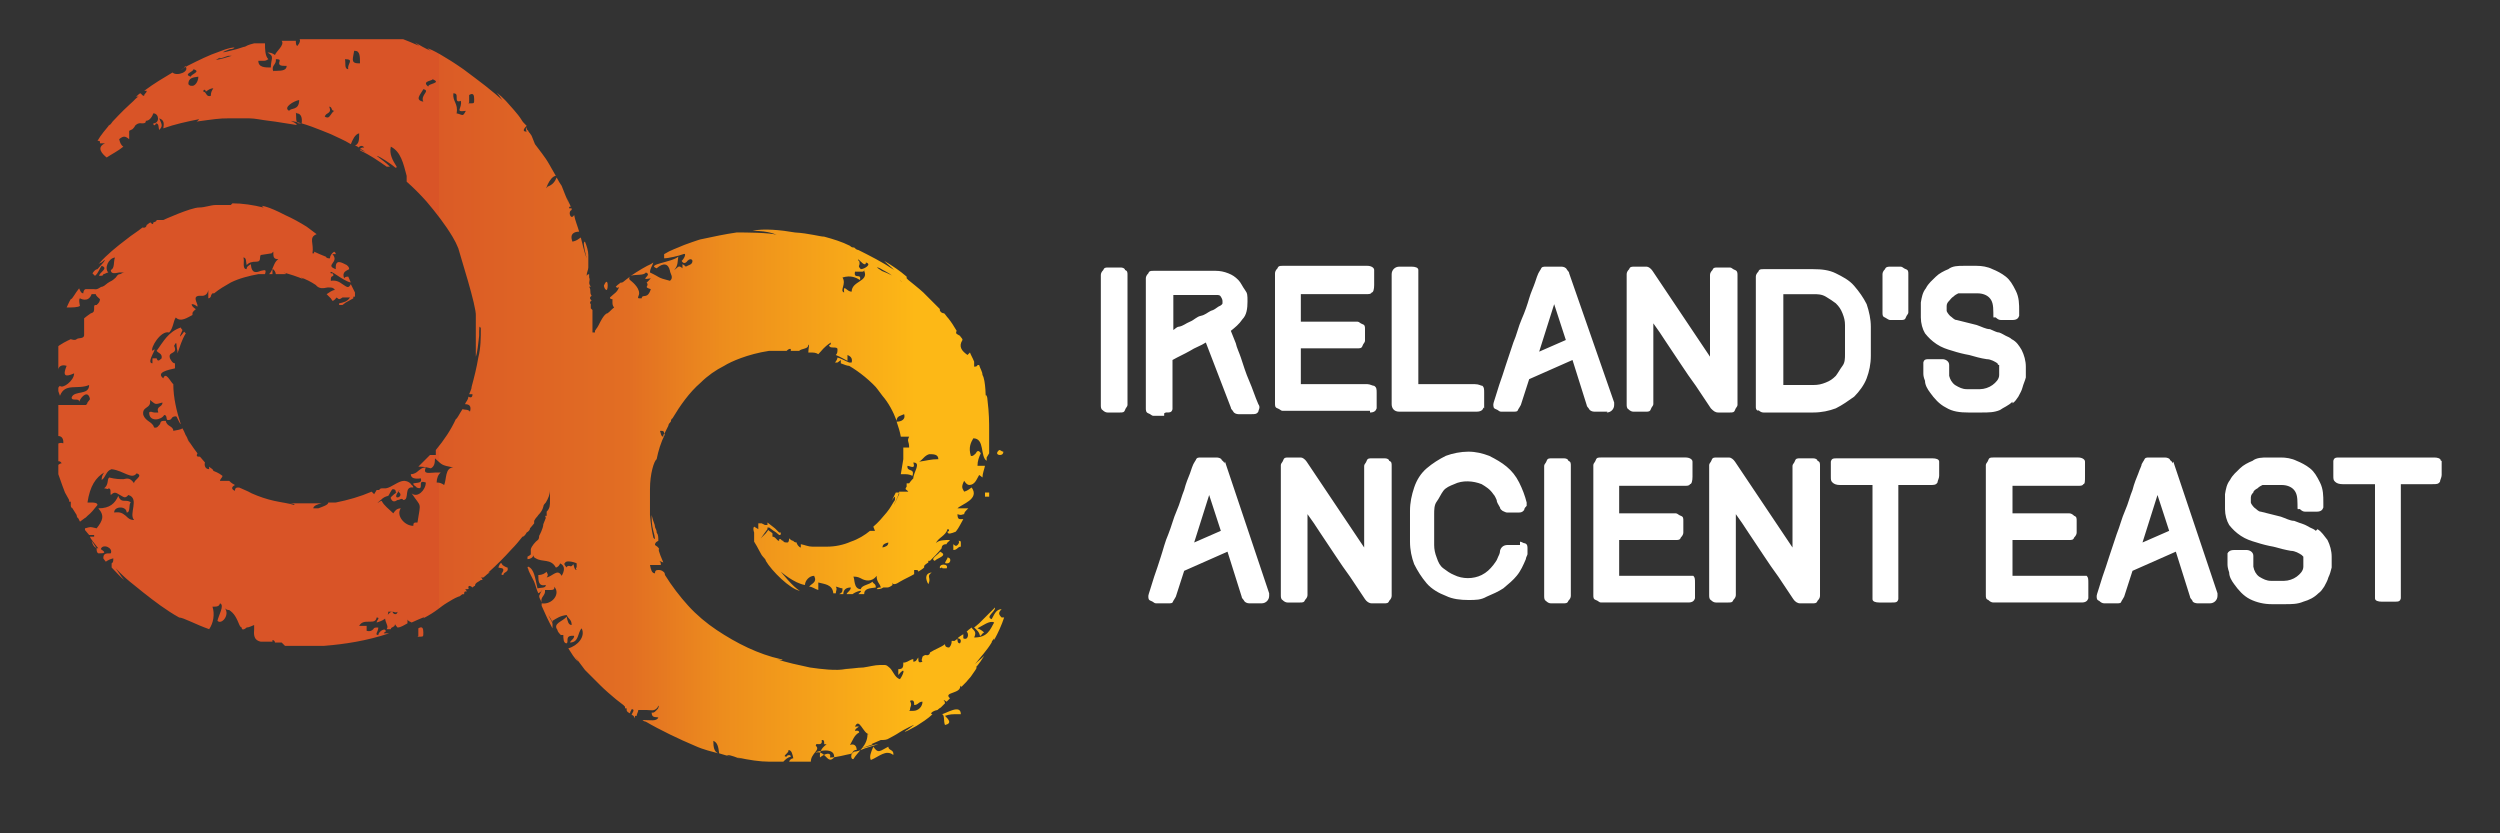
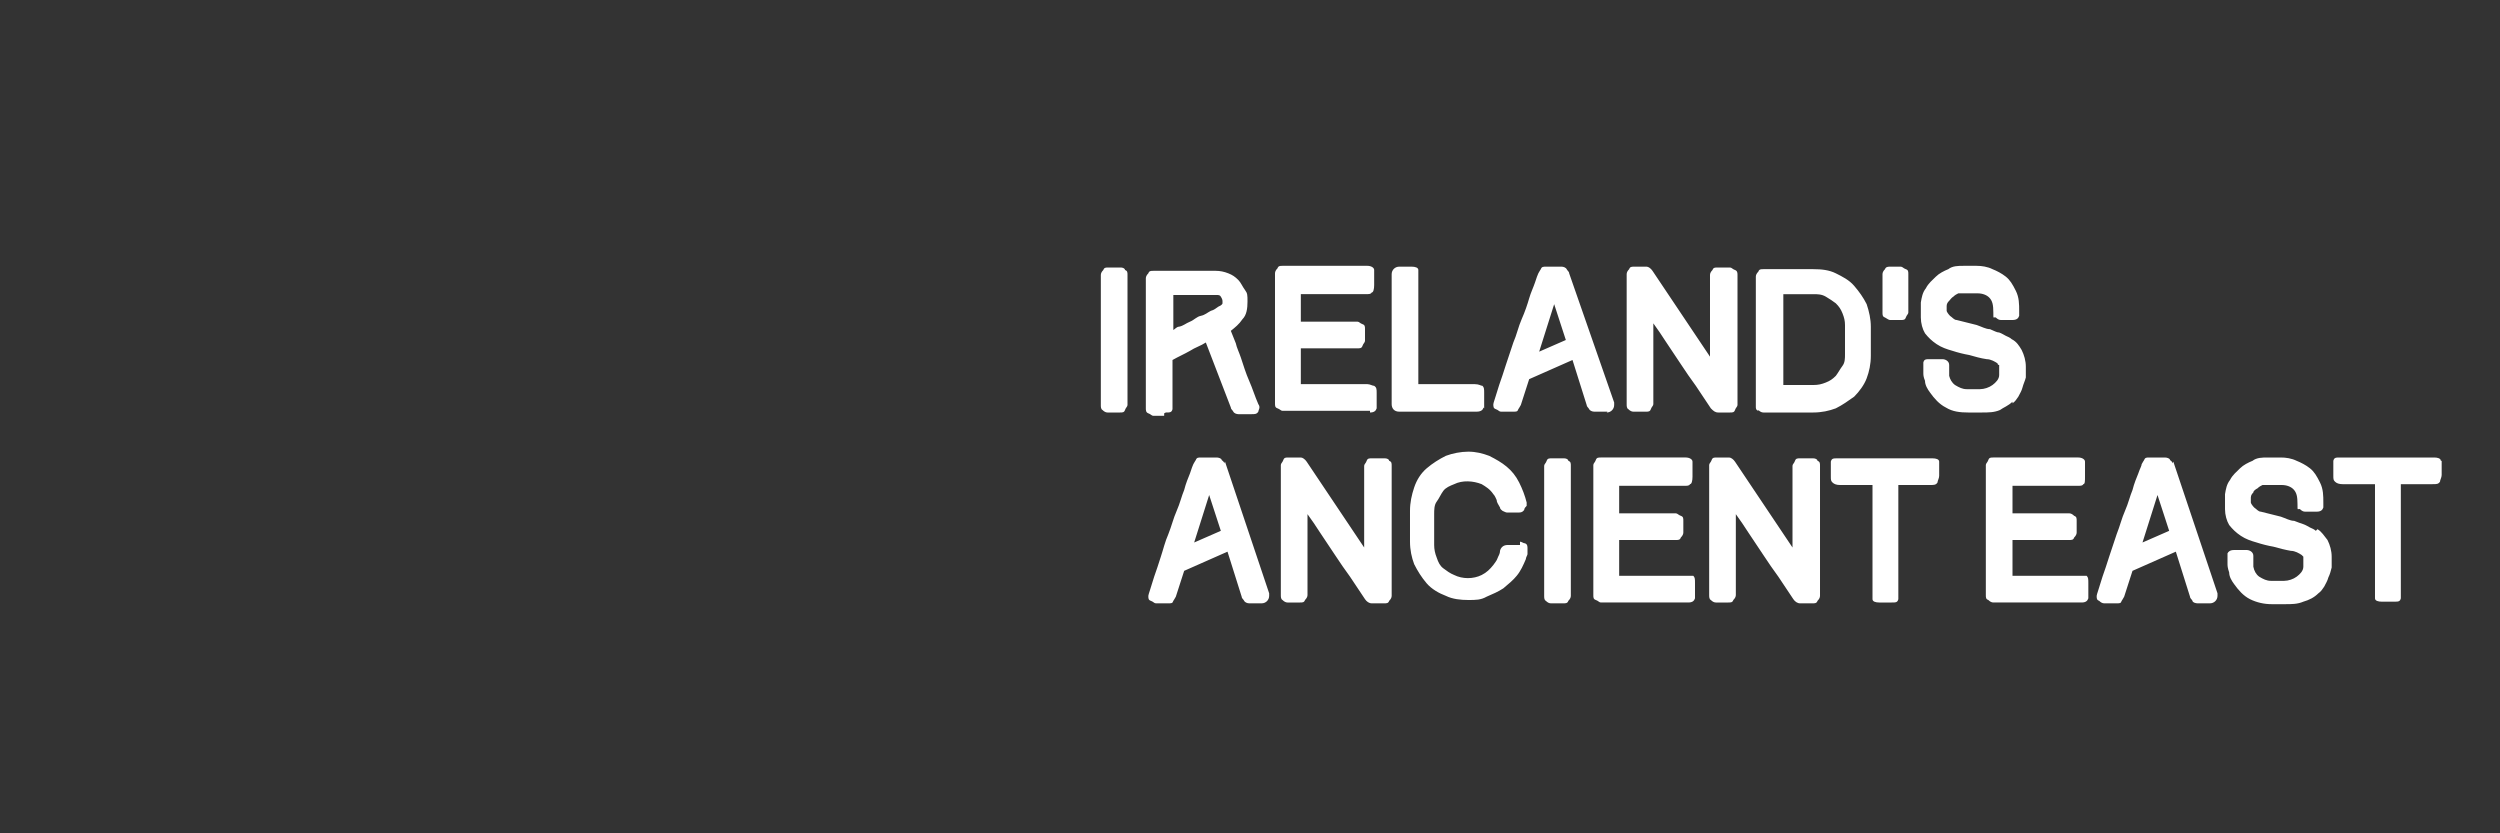
<svg xmlns="http://www.w3.org/2000/svg" id="Layer_1" version="1.1" viewBox="0 0 300 100">
  <rect x="0" y="0" width="300" height="100" fill="#333333" stroke="none" />
  <defs>
    <style>
      .st0 {
        fill: #fff;
      }

      .st1 {
        fill: none;
      }

      .st2 {
        fill: url(#linear-gradient);
      }

      .st3 {
        clip-path: url(#clippath);
      }
    </style>
    <clipPath id="clippath">
-       <path class="st1" d="M108.2,61.7h0M100.1,90.9c-.5.5-.7.2-1.1-.2-.3-.3-.6-.5-1.1-.4-.3,0,2.2-.8,2.2.5M104.8,89.6c.6.9.8.5,1.8,0,0,.5.7.3.6,1-.9-.7-1.7.2-2.7.6-.2-.4,0-.9.3-1.6M104.1,88.1c0,1.4-1.1,2-1.7,3-.5,0-.2-1.2.4-1.1,0-.5-.3-.8-.8-.6.3-.5.5-1.2,1.1-1.5,0-.3-.4-.2-.5-.2,0-.4,1-.6,0-.5.5-1.2,1,.9,1.7.9M115.2,85.7c-1,0-1.2,0-1.8.2.4.4.9.9,0,1.1-.2-.4,0-1.3-.4-1.3.4,0,2.3-1.3,2.3,0M109.2,85.2c0-.5.3-.5,0-1.1.5-.2.5.2.5.5.5,0,.5-.4,1-.4,0,.6-.5,1.1-1.1,1.1s-.4,0-.5,0M50.2,76.3v-.9c.5-.3.6,0,.6.5s0,.5-.4.5c0,0-.2,0-.3,0M111.8,68.7c-.7.5,0,.6-.4,1.4-.3-.5-.5-1.3.4-1.4M113.6,68.2h-.5c0,0,0-.2-.3,0-.2-.6,1.1-.6.8,0M60.4,68.4c0-.3-.4-.2-.6-.3.3-.8.4-.5.5-.3,0,0,.4.3.6.3.2.6-.5.5-.5.9-.5,0,0-.3,0-.6M67.8,67.6h0c0-.4,1-.2,1.4,0v.5c0,0-.2,0,0,.3-.3,0-.3-.5-.4-.7-.2.3-.3.3-.5.2,0,0-.3,0-.3.2-.2-.2-.3-.4-.3-.5M113.5,67.4c0-.2.2-.3.2-.5.5,0,.4.7,0,.7s-.2,0-.3-.2M112.8,66.2c1.1.5-.5.8-.6,1.1-.7-.2.5-.8.6-1.1M106.6,65.1c0,.4-.3.5-.7.6,0-.4.3-.5.7-.6M115,64.9c.2,0,.3,0,.3.2v.5c-.4,0-.4.4-.9.4v-.7c0,0,.2.2.3.2.2,0,.4-.3.4-.5M118.2,59.1h.5c0,0,0,.5,0,.5h-.5c0,0,0-.5,0-.5ZM111.5,54.5c.5,0,1.1,0,1.1.6-.9,0-1.5.2-2.3.3.5-.3.6-.7,1.2-.9M119.9,54c.2,0,.3.2.5.2,0,.3-.2.4-.4.4-.3,0-.5-.2-.2-.5M96.6,43.4h0ZM72.5,34.2c.5-1.1.5.5.3.6-.2,0-.4-.5-.3-.6M33.4,32.9h0q0,0,0,0M103.7,32.5c.6,1.3-1.5,1.2-1.5,2.5,0,0-.3,0-.5-.2-.3-.2-.5-.5-.4.3-.6-.2.3-1-.2-1.8,1-.3,1.6,0,2.1.3.2-.9-.8,0-.6-1,.2,0,.4,0,.5,0,0,0,.2,0,.3,0,.2,0,.3,0,.3-.3M104.7,32.1c.6.3.9.5,1.4.6-.3-.2-1.4-.9-.5-.5.3.2,1,.5,1.5.9s1.1.6,1.1.7c-1.7-1.3-3.2-1.4-3.4-1.8M103,31.3c0,0,0-.2,0-.2.2.2.9,1,.9.4.8.2-.2.8-.6.8-.5-.5,0-.3-.2-1M35.6,13.6c.5,0,.7.5.6,1.2,0,0-.2,0-.3,0-.5,0-.3-.8-.4-1.3M39,14c0-.5.9-.3.5-1.2.4,0,.2.5.6.5-.4.3-.5.8-.8.8,0,0-.3,0-.4-.2M35.9,12c0,1.3-1,.9-1.2,1.3-.8-.4.6-1.2,1.2-1.3M56.3,12.3v-.9c.5-.3.6,0,.6.5s0,.5-.4.5-.2,0-.3,0M54.8,13.6c.2-1.2-.5-1.4-.4-2.4.4,0,.4.2.4.5s0,.6.5.4c.2.9-.8,1.4.6,1.2-.2.4-.3.5-.4.5-.2,0-.5-.2-.8-.2M50.8,10.7c.9.2-.4.7,0,1.5-1.1-.2-.3-.9,0-1.5M25.6,10.6c-.2.3-.3.5-.3.9-.6.2-.5-.5-.9-.5,0-.4.3-.2.3,0,.3-.2.5-.4.9-.4M51.9,9.5c1.2.5-.6.5-.5.9-.9-.7.6-.7.5-.9M22.6,10.1c0-.8.6-.8,1.2-.9,0,.6-.4,1.1-.7,1.1s-.3,0-.5-.2M23.2,8.3c1,.3-.3.6-.3.9-1-.3.4-.6.3-.9M41.4,7.1c1.2,0,.2.6.4,1.2-.5,0-.3-.7-.4-1.2M32.8,8.6c-.3-.8.4-.8.3-1.5.7,0,.4.2.4.5s.4.3.6.3h.3c0,.5-.5.6-1.2.6-.2,0-.3,0-.4,0M26.3,7c.4,0,.7-.2,1.1-.3h.4c-.6.2-1.3.4-1.9.5h0c0,0,0,0,.5-.3M42.6,6.1c.6,0,.6.7.6,1.5h-.2c-1,0-.6-.7-.5-1.5M36,4.8c.4,0,.6,0,.6,0-.2,0-.5,0-.6,0,0,.4-.2.5-.3.7-.2,0-.2-.4-.2-.6h-3.4c.3,0,.9,0,1.5,0,.8,0,1.4,0,.2,0,.4.5-.7,1.3-.8,1.7-.3-.2-.5-.3-.9-.3.9.5.4.7.4,1.8-.7,0-1.5,0-1.5-.8.3,0,.5,0,.5,0,.3,0,.4,0,.7-.2-.4-.4-.4-1.2-.4-1.9h0c-.4,0-.8,0-1.3,0-.8.2-.9.3-1.1.4-.2,0-.5.2-1.8.5-1.5.4-.6,0,0-.2.4,0,.6-.2.5-.2s-.6,0-1.8.5c-1.2.4-2.4,1-3.8,1.7-.3.2-.5.3-.8.5.2-.2.5-.2.5-.5.7.7-1,1.3-1.5.8-1,.6-2.2,1.3-3.4,2.2,0,0,0,0,0,0,0,0,.2,0,.3,0,0,.3-.3.3-.3.6-.3,0-.3-.3-.5-.3-.3.2-.4.4-.5.4,0,0,.2,0,.4,0,.2,0,.3,0,0,0s-.5.4-1.1.9c-.9.8-2.1,2.1-2.1,2.1h0c-.2.3-.3.4-.5.5q0,0,.2-.2c-.5.6-1.1,1.3-1.5,2,.3,0,.3,0,.3.3h.6c-1.1.5-.3,1.3.2,1.7.6-.4,1.4-.8,2-1.3-.3-.2-.4-.5-.5-.9.5-.4.7-.4,1.2,0,0-.4,0-.7,0-1l.4-.2s.3-.3.3-.4c0,0,.3-.4.8-.3.3,0,.5,0,.5-.3.5,0,.8-.6.9-.9.7,0,.8,1.2,0,1.2,0,.4.3.2.3,0,.4,0,.3.5.4.8h0c.5-.5.3-.7,0-1.4.6.2.6.6.5,1.2,1.4-.5,2.8-.8,4.3-1.1,0,0-.2.3-.4.3,2.2-.3,2.8-.4,3.9-.4s1.8,0,2.5,0c.7,0,1.5.2,2.4.3s1.9.3,3.3.5c0-.2-.5-.4-.7-.5,1.7.3,3.3,1,4.8,1.6.8.4,1.6.7,2.4,1.2.2-.5.5-1.2,1-1.3,0,.8,0,1.2-.5,1.5,0,0,.3,0,.4.2.2-.2.5-.3.7,0-.2,0-.4,0-.5.2.3,0,.5.3.7.4-.7-.4-.9-.4-.6-.2,1.1.5,2.1,1.2,3.1,1.9h.4c-.5-.5-1.1-.9-1.6-1.3.3,0,1.9,1.1,2.1,1.3.3.3.3,0,.3,0-.5-.8-.9-1.5-.7-2.4,1.2.6,1.5,2,1.9,3.5v.5c0,0,0,.2,0,.2.8.7,1.6,1.5,2.4,2.4,1.1,1.3,2.2,2.7,3.1,4.2.3.5.5.9.7,1.4.2.8,2.2,7,2.1,8.1q0,0,0,.4c0,.4,0,.8,0,1.1v1.8c0,.4,0,.5,0,1.6.2-.5.3-1.7.4-2.5,0-.9,0-1.4.2-.9,0,1.1,0,2.3-.3,3.5-.2,1.2-.5,2.4-.8,3.5,0,.3-.2.6-.3.9,0,0,.2,0,.4,0,0,.5-.3.4-.5.3,0,.4-.3.6-.4.9.5,0,.8.2.6.9-.2-.3-.6-.2-.9-.3-.4.6-.6,1.1-.8,1.2-.6,1.3-1.4,2.5-2.4,3.7,0,.2,0,.4,0,.6-.2,0-.4,0-.5,0h-.2c-.2.2-.4.4-.5.5-.3.3-.6.6-.9.9.4,0,.8,0,1.5.2.4-.2.5-.6.5-1.2.9.8.7.8,2.2,1.1-1,0-.8,1.4-1.1,2.1-.3-.2-.5-.3-.9-.3,0-.5.2-1,.5-1.2,0,0-.3,0-.6,0-.7,0-1.6.3-1.2-.6-.5,0-.6.2-.9.4-.2.2-.5.4-.9.4,0,.5.5.6,1.2.5.2.6-.4.5-.9.6,0,.3.3.3.4.5.5.2.5,0,.5-.3,0-.3,0-.5.6-.3,0,.9-1,1.9-1.7,1.3,1.2,1.8,1.1.9.7,3.5-.4,0-.5,0-.5.4-1.1,0-2.1-1.3-1.5-2.1-.5,0-.7.3-.9.6-.5-.5-1.1-.9-1.4-1.5-.2,0-.8.5-.6.4.2-.3.5-.5.5-.5h0c.3-.3.5-.4.9-.5.2-.3.3-.6.5-.8.4,0,.4.2.4.4.2,0,.3-.2.5-.3h0c0,0,0,0-.2.2.9.6-.9,1.2,0,0-.2,0-.3.2-.5.3-.2.2-.5.4-.4.5.2.5.5.4.8.2.3,0,.5-.3.7,0,.8,0,0-1.7,1.2-1.5,0,0,0-.2-.2-.3-.3-.5-.9-.5-.9-.5-.7,0-1.5.8-2.2.9,0,0,0,0-.2,0s-.2,0-.3,0c0,0-.2,0-.3.2-.2,0,0,0-.3,0l-.3.5-.3-.3c-1.4.6-2.8,1-4.3,1.3h-.3c-.2,0-.4,0-.6,0,0,.3-.7.5-1.2.7-.2,0-.5,0-.6,0,0-.3.5-.5,1-.6h-1.7c0,0-.5,0-.5,0-.5,0-.9,0-1.3,0-.9,0,.5,0,.2.2-.6-.2-1.5-.3-2.4-.5s-1.8-.5-2.7-.9c-.5-.3-1.1-.5-1.5-.7-.3,0-.5,0-.5.4-.5-.2-.4-.5,0-.7-.4-.2-.6-.4-.7-.5-.3,0-.6,0-1.1,0,0-.2.3-.4.3-.6-.5-.4-.9-.5-1.1-.6,0-.2-.3-.3-.5-.5v.3c-.5,0-.6-.5-.5-.8-.2-.2-.4-.5-.6-.7-.3,0-.5,0-.3-.4-.6-.8-1.2-1.6-1.6-2.6.2.5.5.9.7,1.4h0c-.4-.6-.6-1.3-.9-1.8-.3.2-.7.2-1.1.3,0-.6-.8-.5-.9-1.2-.5,0-.6,0-.7.4-.2.2-.3.5-.7.4-.2-.7-1-.7-1.3-1.5-.2-1.1,1-.7.8-1.8.7.5.5.6,1.5.3,0,.6-.8.4-.5,1.2-.3,0-.5,0-.5,0-.2,0-.4-.2-.6,0,0,1.2,1.5.9,1.8.3.4,0,.2.5.4.6.2,0,.4,0,.5-.2s.4-.3.6-.2c0,0,.4.9.5.9-.5-1.5-.9-3.2-.9-4.8h0c-.3-.2-.9-1.6-1.2-.7-.9-.7.5-1,1.4-1.2v-.3c0,0,0-.2,0-.3-.3,0-.5-.4-.6-.6-.3-.9,1-.4.5-1.5.4-.8.2,0,.4.6,0,0,0,.3,0,.3.3-.8.5-1.6,1-2.4l-.2-.2c-.2.3-.4.5-.5.6,0-.2.2-.5.3-.8,0,0-.2-.2-.2-.3-1.5.5-2.1,1.7-2.9,2.8.2.3.7.3.6.9-.4.4-.5.3-.6,0,0,0-.3,0-.5,0v.6c-.9,0,.9-2.3,0-1.5-.3-.3,1-2.5,2-2.2.5-.5.5-1.4.8-1.8.6.6,1.4,0,2-.3,0,0,0,0,0-.2,0-.2.3-.4.4-.5-.3-.2-.5-.4-.5-.6.4,0,.5.2.7.3,0,0,0,0,0-.2-.2-.6-.6-1.2.6-1.1,0,0,.6,0,.7-.7,0,.3,0,.6,0,1,0,0,0,0,0,0,0,0,.2,0,.3-.2,0,0,0-.2.2-.4,0,0,.2,0,.2,0,.6-.5,1.3-.9,2-1.3,1-.5,2.2-.8,3.3-1,.3,0,.5,0,.8,0,.2-.6,0-.5-.5-.4-.5.2-1.1.4-1.2-.8-.3.2-.5.3-.5.6-.6,0-.2-1.1-.4-1.4.4,0,.3.5.4.9.3-.3.6-.4,1.2-.4s.3-.6.5-.8l1.3-.2.2-.2h0c0,.6,0,.9.6.9-.6.4-.6,1.3-1.1,1.8h.4c0-.3,0-.5,0-.6.2,0,.4.4.4.6h.3q0,0,0,0c.3,0,.5,0,.8,0,0,0,.4,0-.2-.2.8.2,1.7.5,2.4.8l-.3-.2c.6.2,1.2.5,1.8.9h0c.4.5.9.4,1.4.3h.2c.3,0,.5,0,.7.3-.3,0-.7.3-1,.5.2.2.4.4.5.5h0c0,0,.2.3.2.3h0c0,0,0,0,0,0,.2,0,.4-.3.5-.4.3.3.4.2.7,0,.2,0,.5,0,.9,0-.3.5-.8.6-1.3.7,0,0,0,0,0,.2,0,0,.3,0,.4,0l.4-.3.9-.5c0,0,0,0,0-.2q0,0,.2,0h0c0,0,0-.2,0-.2v-.3c0,0-.5-1-.5-1-.3.6-.5.3-1,0-.4-.3-.8-.5-1.4-.4,0-.4,0-.5.3-.6,0-.3,0-.3-.3-.3-.3-.7,1.4.9,2.4,1.1l-.3-.7c-.2,0-.4,0-.5.2-.3-.8.3-.9.6-1.1h0c0-.3-.2-.4-.3-.5-.6-.3-1.4-.8-1.3.5-1.4-.5.5-.8-.4-1.8h.4c0,0,0-.2-.2-.3h0c-.3.2-.5.5-.5.8-.2,0-.4,0-.5-.2-.5-.2-1-.4-1.4-.6v.2h-.2c.2-1.2-.5-1.9.5-2.3-.4-.3-.8-.6-1.2-.9-.8-.5-1.7-1-2.6-1.4-2.1-1.1-2.8-1.1-2.8-1.1.3.2.2.2.2.2-1.2-.3-2.5-.5-3.7-.5l-.2.2h-1.8c-.6,0-1.3.3-2,.3-1,0-4.3,1.5-4.3,1.5h-.3c0,0-.3,0-.3,0h-.2c0,.2-.2.2-.4.3h0c0,.3-.2.2-.3,0-.2,0-.3.2-.5.3,0,.2-.2.4-.5.3-.6.5-1.3.9-1.9,1.4-1.2.9-2.4,1.9-3.2,2.8-.4.4,0,0,.2,0,.4-.4.8-.6-.5.8-.2,0-.4.2-.6.5,0,0,.2.2.3.3.4-.3.5-.8.8-1.2.9.3-.3.8-.3,1.2.3,0,.5,0,.5-.2.2,0,.4-.2.6-.2-.5-.5,0-1.7.8-1.8-.2.5,0,1.3-.5,1.5,0,.5.5.4,1,.3.3,0,.5,0,.6,0-.2,0-.4.2-.5.2-.3,0-.4.3-.5.4,0,0-.4.4-.7.5-.4.2-.6.5-.9.6-.3,0-.5.4-1,.3h-1c-.2,0-.3.3-.3.5-.3,0-.4-.4-.5-.6-.5.6-.8,1.3-1,1.3-.2.3-.3.6-.5,1,.6,0,1.4,0,1.6-.2,0,0-.2-.8,0-.9,0,0,1,.6,1.4-.5.2,0,.4,0,.5,0,0,.2.3.4.5.6,0,0,0,.3-.2.5,0,0,0,0-.2.2-.2,0-.3,0-.3.2,0,0,0,0,0,.2,0,.3,0,.5-.4.6-.3.2-.7.5-.8.6,0,0,0,.5,0,.8h0v.3c0,.2,0,.4,0,.9,0,.5-.7.3-.9.5s-.7,0-.7,0c0,0-.7.3-1.3.7-.6.3-1.1,2-1.1,2,0,0,0,0,0,.2h0c-.2.6-.3,1.3-.4,2.1.4,0,.5-.4.5-.8.5.5.6,0,.8-.5,0-.4.4-.7,1-.5-.5,1.2-.2,1.4.9.9,0,.9-1.4,1.9-1.7,1.5-.4.3-.2.6,0,1.2.6-1.6,2.1-.7,3.5-1.3,0,1.3-1.8.6-2.1,1.5,0,.5.9,0,.9.5.3-.7,1.1-1.4,1.3-.3,0,0-.2.3-.3.4,0,0,0,.2-.2.3-.9,0-1.8,0-2.7,0,0,0-.6,0-1,0-.4,0-.7.2-1,.4v.5h.2c0,0,0,.3-.2.4v.3c0,.8,0,1.6.3,2.4h0c0,0,.3.2.3.2.3-.6,1.5-.8,1.4.4-.5-.2-.9.2-1.2.5,0,0,0,0,0,0v.5c0,0,.3.7.3.7,0,.2,0,.4,0,.5.2,0,.5-.2.7.2-.3,0-.5.3-.7.5.4,1,.7,2,1.1,3l.5.9c0,0,0,0,0,.2,0,0,0,0,.2,0v.5c0,0,0,.2.2.3l.5.8c0,0,0,.3.2.4l.2.4c.3-.2.5-.4.7-.5l.2-.2c.5-.4.7-.7,1.2-1.3,0-.3-.5-.3-.8-.3h-.4c.3-2,1-3,2-3.6-.2.3-.3.5-.3.9.5-.3.5-1.1,1.2-1.3,1.5.2,2.4,1.3,3,.5.9.3-.4.8-.3,1.2-.5-.7-.8-.6-1.3-.5-.4,0-.9,0-1.7-.2-.3.3,0,.8-.6,1.3.3,0,.5.2.5,0,.4,0,.2.5.3.8.5-.5.7-.2,1.1,0s.6.5,1,0c1.4.4,0,2.3.7,3-.5,0-.7-.2-1-.5-.4-.3-.6-.5-1.4-.4,0-.8,1.5-.8,1.5,0,.5,0,.2-1,.5-1.2-.2-.2-.5-.2-.6-.2-.4,0-.7,0-.9-.6-.4.9-1,1.5-2.4,1.5.8.9.5,1.5-.2,2.4-.9-.2-.6-.2-1.4,0v.2c0,0,.5.6.5.6h.6v.2s0,0-.2,0h-.3c0,.2.7,1,1,1.4-.5,0-.7-.5-.8-.9l.6.9v.2c0,0,0,.3.2.4.6,0,1.1,0,.3-.5.2-.7,1.5-.2,1.2.5-.6,0-.9,0-.9.6,0,0,.2.3.3.4.3-.2.5-.3.9-.4,0,.3,0,.5-.2.6,0,.2,0,.3,0,.5.5.5,1,1.1,1.5,1.5-.5-.6-.5-.7-1-1.4,1.3,1.4,2.1,1.9,3.3,2.9,1.4,1.1,2.7,2.1,4.3,3,.5,0,1.9.8,3.6,1.4.5-.7.7-1.8.4-2.7.5,0,.8,0,.9-.4.6.2-.2,1.5-.3,2.1.5.5,1.5-.7.9-1.5.2.2.4.2.5.2.3.2.5.4.7.7.5.8.5,1.3.8,1.4,0,.4.4.2.6,0,.3,0,.6-.2.9-.3,0,0,0,0,0,.5,0,.4-.2,1.3.8,1.5.2,0,.4,0,.5,0,.3,0,.6,0,.9,0,0,0,0-.2,0-.2.2,0,.3.2.3.3.3,0,.5,0,.8,0l.4.4h1c1,0,1.9,0,2.8,0,.3,0,.6,0,.9,0,2.5-.2,5.1-.6,7.8-1.5,0,0-.2,0-.4,0-.5,0-1.2.3-.2,0,0,0,0-.2.2-.2,0-.6-.9,0-.9.4-.5,0,0-.4,0-.9-.4,0-.5,0-.6.2-.2.2-.4.3-.8.2v-.6h-.9c.3-.5.7-.5,1.2-.5.5,0,.8,0,.9-.5.5,0,0,.3,0,.6.7-.2,1.4-.5,1.4-1.3.3,0,.5,0,.5,0,.2,0,.4.2.6,0,0,.4-.5.4-.6,0-.4,0-.5.5-.9.6,0,.8.5,1.1.2,1.5,0,0,.3,0,.5,0,0-.3.5-.2.5-.6,0,0,.2.3.3.4.4,0,.8-.3,1.2-.5v-.5c0,.2.3.3.5.4,1.1-.5,1.8-.8,1.4-.5,1.7-.9,1.9-1.3,2.9-1.9.5-.3.8-.5,1.3-.7.2,0,.3-.2.5-.3h0c0,0,0,0,.2,0h0c0-.2,0-.4.3-.3,0,0,0-.2-.2-.3h.2c.2,0,.3,0,.2-.2,0,0,0,0,.2.2q0,0-.2-.2c0-.3.3-.2.5,0,0,0,.2-.2.3-.2,0-.4.5-.5.7-.7h0c-.2,0,0,0,.2,0h0c0,0,0-.2-.2-.3,0,0,.2,0,.3,0,.3-.2.5-.5.8-.6h-.2c1-.9,1.9-1.8,2.8-2.8.5-.5.9-1,1.3-1.5h0c.2,0,.4-.3.5-.5,0,0,.4-.2.4-.5.2-.2.4-.5.5-.6h0c0,0,0,0,0,0h0c0-.2,0-.3,0-.3.2-.4.4-.5.5-.7.3-.3.5-.6.6-1,0-.2.2-.4.3-.5.3-.5.5-1,.5-1.5v.8c0,.2,0,.4,0,.5h0c0,.5,0,.9-.4,1.3,0,0,0,.2,0,.3h0c0,0,0,.2,0,.2h-.2,0c.2.3,0,.4,0,.5h0s0,0-.2.5c0,.5-.5,1.4-.5,1.4,0,.5-.2.5-.4.7,0,0-.5.5-.6.9,0,0,0,0,0,0,0,.2,0,.5,0,.6s-.4.3-.4.3c0,0,0,.3,0,.3,0,0,0,0,.2,0,0,0,0,0-.2,0h0c.3,0,.7-.2.7-.5h0c0,0,0,.3.3.4.8.5,1.8,0,2.4,1.1.2,0,.5-.3.5-.5.7.3.5,1,.2,1.5-.5-.9-1,0-1.8.2.3-.4,0-.5,0-.7-.2.2-.5.4-1,.4,0,.7,0,1.4.9,1.2,0,.4-.6.3-1,.4-.3-1.3-.4-2.3-1.1-2.6,0,0-.2,0,0,.3,0,.2.3.7.7,1.5.2.5.3,1,.5,1.4q0,0,.3-.2c.4-.6,0,0-.2.5,0,.3.2.5.3.8-.2-.7.5-.8.4-1.5,0,0,.4,0,.5,0,.4,0,.7,0,.6-.4.8.8-.2,2.2-1.5,2,0,0,0,.2,0,.3.4.9.8,1.8,1.3,2.7q0,0,0-.2c0,0,0-.2,0-.3,0-.3-.3-.6-.5-1.1.2.3.4.6.5.9v-.2c.5-.3.9-.6,1.7-.7.2.5.6.5.6,1.2-.4,0-.5-.5-.6-1-.5.6-1.7.8-1.1,1.6,0,0,0,0,0,0,0,.2.3.5.4.6,0,0,.2,0,.3,0,0,.4,0,1,.4,1,.3-.2-.3-1,.9-.9,0,.4-.4.5-.5.8,1.1,0,.9-1.2,1.4-1.7.5,1-.5,2.1-1.6,2.4.4.6.7,1.2,1.2,1.6l-.4-.6c.4.5.8,1.1,1.2,1.6h0c.5.5,1.2,1.2,1.8,1.8s1.3,1.2,1.9,1.7l.9.7.2.2h0c0,0,0,.2,0,.2h.2c0,0,0,.2,0,.2h0c0,.2.2.3.4.4,0-.2.2-.4.2-.5.5,0,0,.5,0,.7.2,0,.3.2.4.4h0c0,0,0-.3,0-.3,0,0,0,0,.2,0,0-.2.2-.5.2-.7.4,0,.7,0,1,0,.5,0,.9.2,1.3-.3.2-.5.2,0,0,.2s-.4.5-.7.4c0,.7.5.5.8.6-.2.5-1,.3-1.9.3,0,0,.2.2.4.2,1.7,1,4,2.1,5.9,2.9,1.1.5,2.1.7,2.8.9-.5-.2-.6-.7-.6-1.5.5.2.6.7.7,1.5.6.2,1.1.3,1.3.4l-.4-.2c.6,0,1.1.3,1.8.5l-.5-.2c1.4.3,2.7.5,3.8.5s1.2,0,1.7,0c.3-.3.5-.5.9-.6,0-.3-.5-.2-.5,0-.7,0,.4-.5.2-.8.4,0,.5.5.6,1-.3,0-.5.3-.5.4h.8c.5,0,1.2,0,1.8,0,0-1,1.2-1.4.6-1.9,0-.3.2-.2.3-.2.2,0,.5,0,.4-.5.2,0,.3,0,.3.3s0,.2.3.2c-.5.4-.9.8-.8,1.6.6-.5,1.4-.7,1.2,0,.8,0,1.7-.3,2.8-.5h-.5c.2,0,.4,0,.6-.2v-.2c0,0,0,0,0,.2.4,0,.8-.2,1.3-.4l1.6-.5c-.5,0-3.2.9-1.2.2.7-.2.5-.2.4-.2s0,0,1.1-.5c.4,0,.7,0,1-.2.6-.3.7-.4.9-.5s.4-.3,1.4-.8c1.2-.6.5-.2,0,.2-.3.2-.5.3-.4.3s.5-.2,1.4-.7c.6-.4,1.3-.8,1.9-1.4-.4,0,0-.4.6-.5,0,0,.2-.2.4-.3.2-.2.4-.4.5-.5,0,0,0-.3-.2-.4.2,0,.3.2.4.2,0,0,.3-.3.4-.4-.9-.8,1.5-.5,1.2-1.6,0,0,0,.2.2.2.4-.4.7-.7,1.1-1.2.5-.7.7-1,.7-1.1s-.2,0-.3.2c0,0-.2.2,0,0s.6-.6,1.2-1.6c-.4.4-.7.6-1.1,1,.7-.9,1.4-1.6,2-2.6,0-.2.2-.3.3-.5,0,0,0,0,0,.2.5-.9.9-1.8,1.2-2.7,0,0-.2,0-.3,0-.4-.4-.4-.6,0-1-.7,0-.9.7-1.2,1.2-.8-.3.5-.9.4-1.4-.2.2-.4.4-.5.5-.5.5-.9.9-1.4,1.4-.2.2-.5.4-.6.5.3.3.6.5.7,1,.2,0,.2-.3.5-.4-.2-.2-.5-.4-.8-.5.6-.3,1.5-1,2-.7-.5.9-.8,1.8-2.4,1.8.4-.8-.2-.9-.3-1.2-.3.2-.5.4-.6.5.3.2.2,1.1-.4.8v-.5c-.3.2-.5.3-.7.5.4,0,.5.3.3.6-.3,0-.3-.3-.3-.5-.2,0-.3.3-.5.2,0,0-.2,0-.2,0,0,.2,0,.5-.3.8-.4,0-.5-.2-.5-.4-.5.4-1.2.6-1.8,1,0,.2-.2.4-.5.3,0,0-.2,0-.4.2,0,.2-.2.4,0,.6-.5.2-.5,0-.5-.5-.2.2-.2.5-.6.5,0,0,0-.2,0-.3-.3,0-.6.3-1,.4,0,0-.2,0-.2,0,0,.5,0,.8-.6.8v.7c.9-1.1.7-.2.2.5-.7-.2-.8-1.1-1.4-1.5,0,0-.2-.2-.4-.2s-.5,0-.6,0c-.6,0-1.3.2-2,.3-.7,0-1.6.2-2.8.2h.8c-1.4.2-3,0-4.4-.2-1.4-.3-2.8-.6-4-1,.7.2.9,0,.5,0-2.7-.6-5.3-1.9-7.7-3.5-1.2-.8-2.4-1.8-3.4-2.9s-2-2.4-2.8-3.7c0,0,0-.3-.2-.4-.2-.2-.5-.2-.5-.2-.3,0-.5,0-.5.4-.4,0-.5-.5-.6-1h.8c.2,0,.4,0,.5,0,0-.2,0-.4-.2-.5l.5.2c-.6-1.4-.6-1.6-.5-1.6,0,0,0-.2-.5-.5,0-.3.2-.4.4-.5,0-.5,0-.7-.2-1,0-.4-.2-.5-.2-.7,0-.3-.2-.5-.4-1.4,0,.5,0,1.2.2,1.9s.3,1.3,0,.8c-.2-.9-.3-1.6-.4-2.7,0-1.1,0-2.1,0-3.1,0-1.9.5-3.4.8-3.6.2-1,.5-2,1-3-.2,0-.2,0-.2.3-.3,0-.3-.5-.4-.7.4,0,.5,0,.5.4.2-.4.3-.6.5-1h0c0-.2.2-.4.3-.5,0,0,0-.3.2-.4.9-1.5,2-3.1,3.4-4.3.8-.8,1.8-1.5,2.8-2,.8-.5,2.8-1.4,5.4-1.8,0,0,.2,0,.4,0h.4c.2,0,.5,0,.6,0h.7c.2-.2.4-.3.5-.2q0,0,0,.2c.4,0,.6,0,1,0,.3-.3,1.1-.2,1.1-.7.2-.2,0,.4,0,.9h.2c.4,0,.7,0,1,.2.5-.5.6-.8,1.5-1.4,0,.2,0,.3-.2.3,0,.3.3.3.5.3s.5,0,.5.2c0,.3,0,.5-.2.7.5.2,1,.5,1.4.7,0-.2,0-.5,0-.7.5.2.6.5.5.9,0,0,.2,0,.3,0,0,0-.2,0-.3,0h0c0,0-.2,0-.3,0,0,0,0,0,0,0-.5-.2-1-.5-1.4-.6,0,.2-.2.5-.3.6,0,0,.2,0,.3,0,0,0,.3-.2.4-.3,0,0,0,.3,0,.4.5.2.8.3,1,.3,1.2.7,2.6,1.8,3.7,3.1-.3-.4-.5-.6-.9-1h0c.5.5.8,1,1.2,1.5h0c.7.8,1.3,1.9,1.7,3,0-.6.5-.6.9-.8.2.6-.3.9-.9.9.2.6.4,1.2.5,1.8.3,0,.6,0,1,0-.3.6,0,.5,0,1.3-.3,0-.5,0-.7,0v1.4l-.3,1.8h.3c0,0,0-.3,0-.4,0,0,0,.2,0,.4.4,0,.7,0,1.1.2.3-1-.7-.4-.6-1.2.3,0,1,.5.7-.4,1,0,0,1.2,0,1.9,0,0-.3.3-.5.6,0,0-.2,0-.3,0v.4c-.3.4,0,.3.2.6-.4,0-.7,0-1.1,0,0,0,0,.2,0,.3-.4.8-.7,1.5-.6,1.3,0-.2.4-.8.6-1.5h-.4c-.2.4-.3.6-.5,1,.3-.5.4-.5.4-.5q0,0,0,0c0,.2,0,.3,0,.4-.3.4-.5.9-1,1.5-.5.6-1,1.2-1.6,1.7,0,0,0,0,.2.5-.3,0-.5,0-.6,0-.6.5-1.4,1-2.3,1.3-.9.4-1.9.6-2.9.6,0,0-1.7,0-1.7,0-.5,0-.9-.2-1.4-.3,0,0,0,.2,0,.4-.2,0-.5-.4-.5-.6,0,0-.3,0-.4-.2-.2,0-.4-.2-.5-.3,0,0,0,.5-.2.5-.2,0-.5,0-.5-.2,0,0-.2,0-.3-.2,0,0,0,0-.2,0v.2c-.3,0-.4-.5-.8-.5,0-.2,0-.3,0-.4-.2-.2-.3-.2-.5-.4,0,0,0,0,0,0h0c0,0-.3.4-.3.4l-.6.6.5-.7.3-.4v-.2c0,0,.2,0,.2,0,.3.2.5.4.7.5,0,0,.3.2.5.4.2,0,.2,0,.2-.3h-.2c-.2-.2-.3-.3-.5-.5l-.9-.7s0,.2,0,.3h-.3l-.4-.2h-.4c0,0,0,.5,0,.7,0,0-.5-.3-.5-.3-.2.2,0,.7,0,.7,0,0,0,.3,0,.4,0,0,0,.4,0,.4v.3h0l.3.5c.2.4.5.9.6,1.1.2.3.5.5.5.7.7,1.2,2.9,3.4,4.1,3.6-.8-.4-2.3-2.3-2.3-2.3,0,0,1.6,1.4,2.9,1.6,0-.5.5-1.1,1.1-1.1.4.8-.3.9-.6,1.3.4,0,.7.3,1.1.4v-.9c.7.2,1.7.2,1.8,1.3h.3c0-.3.2-.5,0-.8.2,0,.5.2.8.2,0,.4,0,.5-.4.7h.5c0-.5.3-.8.9-.8,0,.4-.5.6-.5.8h.5c-.2,0-.4,0-.4,0h.6c.3-.2.5-.3.9-.4.3,0,0,.2-.2.4.3,0,.5,0,.7,0,0-.7.7-.7,1.4-.8,0-.5-.3-.4-.4-.7-.4.4-1.3.4-1.4.9-.9,0-.7-1.3-.9-1.5.3,0,.5,0,.9.2.5.3,1.3.5,1.9-.3,0,.8.4.9.5,1.4-.2,0-.4,0-.5.2.3,0,.5,0,.8-.2h.2c0,0,.2,0,.3,0,.2,0,.5-.2.6-.3,0,0,0-.2,0-.3,0,0,0,.2.2.2.3,0,.5-.2.7-.3.5-.3,1.2-.6,1.7-.9,0-.2,0-.4,0-.5.4,0,.5,0,.5.2.3-.2.5-.3.7-.5,0,0,0,0,0-.2l.2-.2.3-.2c0,0,0-.2,0-.2h.2c.5-.5.9-.9,1.4-1.5h0c0-.4.3-.5.6-.5,0-.2.3-.3.4-.5h0c-.6,0-1.4,0-1.7.4.3-.7,1.2-.9,1.4-1.7.3,0,.2.3,0,.3,0,.4.5.2,1,0,.4-.5.6-1,.9-1.5,0,0-.2,0-.3,0-.2,0-.4,0-.4-.6.5.2.6,0,.8,0,0-.2.2-.4.3-.5,0,0,0,0,.2-.2h-.5c-.4,0-.6,0-.8,0,.5-.5,2.7-1.1,1.7-2.5-.3.2-.5.4-.9.5h0c-.2-.4-.4-.5,0-1.3.2.3.4.5.6.5.7,0,.9-.7,1.2-1.2,0,0,.3.2.4.3,0-.5.2-.9.3-1.4h-.4c-.2,0-.5,0-.5,0,0-.6.2-1.1.4-1.5-.3-.5-.5-.2-.6,0-.2.2-.4.4-.6.3-.3-1,0-1.6.3-2.1,1.4,0,.8,2.2,1.6,2.7,0,0,0-.3,0-.4l.3-.5c0-1.1,0-1.9,0-2.8,0-.9,0-2-.2-3.6,0,0,0-.5-.2-.6,0,0,0,.5,0,.6,0,0,0-2.4-.4-3,0-.4-.3-.8-.4-1.2,0,0,0,0,0,0h-.2c0,.2-.3.2-.4.2,0-.3,0-.5,0-.6-.2-.5-.4-.8-.5-1.1,0,0-.2.2-.3.3-.7-.5-1.1-1-.6-1.8,0-.2-.2-.3-.3-.5-.3-.2-.6-.2-.4-.6-.3-.5-.6-1-1-1.5-.2-.2-.3-.4-.5-.6-.4,0-.6-.4-.5-.5h0q0,0-.2-.2l-.5-.5c0,0-.2-.2-.3-.3l-.3-.3-.4-.4-.3-.3c-.3-.3-1.8-1.5-1.8-1.5l-.2-.2v-.2c-.8-.7-1.7-1.3-2.7-1.9.4.4.8.7,1.2,1.1-1.5-1-2.9-1.7-4.3-2.4-.2,0-.4-.2-.5-.3-.2,0-.3,0-.5-.2-1-.5-2-.8-3.1-1.1-.5,0-1.8-.4-3.5-.5-1.7-.3-3.8-.5-5.1-.2,2.1,0,2.9.5,2.9.5-.6-.3-4.3-.3-4.3-.3,0,0-.4,0-.5,0-1.4.2-2.8.5-4.2.8-.2,0-2.1.7-2.1.7-.9.4-1.6.6-2.4,1.1,0,0,0,.3,0,.5.5,0,1.8-.3,2.3-.5.5-.2,0,.7-.2.8.2.4.5.3.7,0,.2-.2.5-.3.6,0,0,.5-.5.5-.8.7,0,0-.2-.2-.4-.3,0,.2,0,.4,0,.5-.5-.5-.6,0-1,.2.5-.5.4-1.1.5-1.6-.8.7-3.9.9-2.6,1.4.8-.7,1.4-.6,1.6.3,0,.3.5.8,0,1.2-1.6-.4-1.1-.4-2.4-1,0-.5.3-.8.4-1.2,0,0,0,0-.3.2-.5.2-1.5.8-2.4,1.4.5-.2,1.6,0,1.8-.4.9.3-1,1,.6.7.5-.6-.3.4-.5.5.4.5-.5.5.5.8-.4,1.3-1,.5-1.1,1.1,0,0-.2,0-.3,0-.3,0,0-.3,0-.6,0,0,0,0,0,0,0-.8-1-1.5-1.1-1.6-.2-.2,0-.4,0-.4-.7.5-.9.8-1.1.7-.3.2-.5.4-.6.5,0,0,0,0,0,0,0,0,.2.3.4,0-.2.7-.6.8-1.1,1.3h0q0,0,0,0h0c0,.2.2.2.3.2,0,.2,0,.5,0,.5,0,0,0,.3.2.5-.3.2-.5.5-.8.7-.4,0-1,1.3-1,1.3,0,0-.2.4-.3.5,0,0-.2.3-.2.3q0,0,0,.2h-.3c0,0,0,0,0,0,0,0,0-.2,0-.3v.2q0,0,0,0s0,0,0-.2,0,0,0-.2c0-.2,0-.4,0-.5h0c0,0,0-.3,0-.4,0-.2,0-.4,0-.5,0-.3,0-.5,0-.8h0c0,0,0,0,0,0,0,0,0,0-.2-.2,0,0,0-.3,0-.5h0c-.2-.2,0-.3,0-.4h.2c-.2,0-.2-.2-.3-.3,0,0,0-.2.2-.3-.3-.4,0-.6-.3-1.1h.2c-.4-.5,0-.7-.2-1.1h0v-.2h0c0,0,0,0,0-.2,0,0-.2,0-.3.2,0-.4.2-.7.2-1h0c0,0,0,0,0,0,0,0,0,0,0,0v-.2c0,0,0-.2,0-.2h0c0,0,0,0,0-.2s0,0,0-.2c0,0,0-.2,0-.3h0c0-.2,0-.3,0-.4,0-.5-.2-1.1-.4-1.6-.2,0-.2.4.2,2-.3-.8-.5-1.7-.7-2.5-.3.2-.5.4-1,.5-.4-1,.3-1.2.8-1.2-.2-.7-.5-1.4-.6-2-.4.7-.8-.4-.3-.6h0v-.2c0,0-.2,0-.3,0,0-.2,0-.2.2-.2-.2-.4-.3-.7-.5-1.1l.3.8c-.3-.7-.6-1.4-.9-2.2h0c-.2-.3-.4-.6-.6-1-.2.5-.5.9-1.1,1.1-.4.8.2-1.2,1-1.3-.3-.5-.5-.9-.8-1.4-.5-.9-1.2-1.7-1.7-2.4l-.4-1-.2-.3c0,0-.2-.2-.2-.3l-.2-.2h0c0,0,0-.2,0-.2,0,0,0,0,0,0s-.2,0,0,.5c-.6,0-.3-.4,0-.7-.3-.3-.5-.5-.6-.7h0v.2q0,0,0-.2c-.5-.8-1.3-1.6-1.9-2.3-.5-.5-.5-.5-1.1-1,.2.2.6.8.6.8,0,0,.2.3.5.5-1.7-1.6-3.1-2.6-5.1-4.1-2-1.4-3.8-2.4-4.3-2.5l.4.3c-.7-.3-1.2-.6-1.9-1l.5.4c-1.6-.7-2.9-1.2-4.2-1.6-1.2-.4-2.4-.6-3.4-.9-.5,0-1.1-.2-1.6-.3,0,.4-.2.7-.4.9-.2-.4-.2-.6,0-1-.5,0-1.1-.2-1.6-.2-1.3,0-2.7-.2-4.4,0q0,0,0,0Z" />
-     </clipPath>
+       </clipPath>
    <linearGradient id="linear-gradient" x1="-276" y1="760.1" x2="-273.4" y2="760.1" gradientTransform="translate(12057.1 -33135.2) scale(43.7)" gradientUnits="userSpaceOnUse">
      <stop offset="0" stop-color="#d95427" />
      <stop offset=".5" stop-color="#d95427" />
      <stop offset=".5" stop-color="#db5b26" />
      <stop offset=".7" stop-color="#e26e23" />
      <stop offset=".8" stop-color="#ed8d1d" />
      <stop offset="1" stop-color="#fdb716" />
      <stop offset="1" stop-color="#fdb816" />
    </linearGradient>
  </defs>
  <g id="Layer_11" data-name="Layer_1">
    <g>
      <g>
        <path class="st0" d="M134.5,32.1h-1.5c-.3,0-.5,0-.6.3-.2.2-.3.4-.3.6v15.6c0,.2,0,.5.2.6.2.2.4.3.6.3h1.5c.3,0,.5,0,.6-.3s.3-.4.3-.6v-15.6c0-.3,0-.5-.3-.6,0-.2-.3-.3-.5-.3M139.9,49.5c.5,0,.7,0,.8-.4,0-.2,0-.5,0-.6v-5.3c.7-.4,1.4-.7,2.1-1.1.6-.4,1.3-.6,1.9-1l3,7.8c0,.2.2.3.3.5s.4.3.6.3h1.6c.4,0,.6,0,.8-.3,0-.2.3-.5,0-.9-.4-.9-.7-1.9-1.1-2.8s-.7-1.9-1-2.8c-.2-.6-.5-1.2-.6-1.7-.2-.5-.4-1-.6-1.5.5-.4,1-.8,1.4-1.4.5-.5.6-1.3.6-2.1s0-1-.3-1.4-.5-.9-.8-1.2c-.4-.4-.7-.6-1.2-.8-.5-.2-1-.3-1.5-.3h-7.5c-.3,0-.5,0-.6.3-.2.2-.3.4-.3.6v15.6c0,.2,0,.5.3.6s.4.3.6.3h1.3v-.3ZM140.8,35.4h5.2c.2,0,.4,0,.5.2,0,0,.2.3.2.5s0,.3,0,.3h0c0,0,0,.2-.5.4-.3.2-.5.4-.9.5-.4.2-.7.5-1.2.6s-.8.5-1.3.7c-.5.2-.8.5-1.3.6-.3,0-.5.3-.7.4v-4.2s0,0,0,0ZM164.4,49.5c.5,0,.7-.2.8-.5,0-.2,0-.5,0-.6v-1.2c0-.5,0-.7-.3-.9-.2,0-.5-.2-.8-.2h-8v-4.3h6.8c.3,0,.5,0,.6-.3s.3-.4.3-.6v-1.4c0-.3,0-.5-.3-.6s-.4-.3-.6-.3h-6.8v-3.3h7.7c.5,0,.7,0,.8-.2.2,0,.3-.4.3-.9v-1.2c0-.3,0-.5,0-.6,0-.3-.4-.5-.8-.5h-10.2c-.3,0-.5,0-.6.3-.2.2-.3.4-.3.6v15.6c0,.3,0,.5.3.6s.4.3.6.3h10.5ZM178.1,49c0-.2,0-.5,0-.6v-1.2c0-.5,0-.7-.2-.9-.2,0-.4-.2-.9-.2h-6.8v-13.1c0-.3,0-.5,0-.6,0-.3-.4-.4-.8-.4h-1.5c-.5,0-.9.4-.9.9v15.6c0,.5.3.9.9.9h9.3c.6,0,.8-.3.8-.5M192.8,49.5c.5,0,.9-.4.9-.9h0v-.3l-5.4-15.5c0-.2-.2-.3-.3-.5s-.4-.3-.6-.3h-1.9c-.3,0-.5,0-.6.3,0,0-.2.3-.3.5s-.2.5-.4,1.1-.5,1.2-.7,1.9-.5,1.6-.9,2.5-.6,1.9-1,2.8c-.3.9-.6,1.8-.9,2.7s-.5,1.6-.8,2.4l-.5,1.6q-.2.6-.2.7c0,.3,0,.5.3.6s.4.3.6.3h1.5c.4,0,.5,0,.6-.3,0,0,.2-.3.3-.5l1-3.1,5.2-2.3,1.7,5.4c0,.2.2.3.3.5s.4.3.6.3h1.6ZM184.7,42.2l1.8-5.7,1.4,4.3-3.2,1.4ZM206.1,49.5h1.5c.3,0,.5,0,.6-.3s.3-.4.3-.6v-15.6c0-.2,0-.5-.3-.6s-.4-.3-.6-.3h-1.5c-.3,0-.5,0-.6.3-.2.2-.3.4-.3.6v9.8l-6.9-10.3h0c-.2-.3-.5-.5-.7-.5h-1.5c-.3,0-.5,0-.6.3-.2.2-.3.4-.3.6v15.6c0,.2,0,.5.2.6.2.2.4.3.6.3h1.5c.3,0,.5,0,.6-.3s.3-.4.3-.6v-9.7c.5.7,1,1.4,1.5,2.2.6.9,1.2,1.8,1.8,2.7s1.2,1.8,1.8,2.6c.6.9,1.2,1.8,1.8,2.7.3.3.5.5.9.5M211,49.2c.2.2.4.3.6.3h6c1,0,1.9-.2,2.7-.5.8-.4,1.5-.9,2.2-1.4.6-.6,1.2-1.4,1.5-2.2s.5-1.7.5-2.7v-3.5c0-.9-.2-1.8-.5-2.7-.4-.8-.9-1.5-1.5-2.2s-1.4-1.1-2.2-1.5-1.7-.5-2.7-.5h-6c-.3,0-.5,0-.6.3-.2.2-.3.4-.3.6v15.6c0,.2,0,.4.3.5M214,35.3h3.6c.5,0,1,0,1.5.3s.8.5,1.2.8c.4.4.6.7.8,1.2s.3.9.3,1.4v3.5c0,.5,0,1-.3,1.4s-.5.8-.8,1.2c-.4.4-.7.6-1.2.8s-.9.3-1.5.3h-3.6v-10.9ZM226.8,38.4h1.3c.3,0,.5,0,.6-.3s.3-.4.3-.6v-4.6c0-.3,0-.5-.3-.6s-.4-.3-.6-.3h-1.3c-.2,0-.5,0-.6.3-.2.2-.3.4-.3.6v4.6c0,.3,0,.5.3.6.3.2.5.3.6.3M241.5,48.4c.3-.2.5-.5.7-.8.2-.4.4-.7.5-1.1s.3-.8.4-1.2c0-.5,0-.8,0-1.3,0-.7-.2-1.4-.5-2-.3-.5-.6-1-1.2-1.3-.2-.2-.5-.3-.7-.4s-.5-.3-.8-.4c-.3,0-.6-.2-1.1-.4-.5,0-1-.3-1.6-.5l-2.4-.6c-.3,0-.5-.3-.8-.5-.2-.2-.4-.5-.4-.6,0-.3,0-.5,0-.6,0-.3.2-.5.3-.6s.3-.4.5-.5c.2-.2.4-.3.6-.4.3,0,.5,0,.7,0h1.6c.6,0,1.1.2,1.4.5.4.4.5.9.5,1.8s0,.5.3.6c.2.2.4.3.6.3h1.4c.5,0,.7-.2.8-.5,0-.2,0-.4,0-.6,0-.8,0-1.6-.4-2.4s-.7-1.3-1.2-1.7c-.5-.4-1.1-.7-1.6-.9-.6-.3-1.3-.4-1.9-.4h-1.6c-.6,0-1.3,0-1.8.4-.5.2-1.1.5-1.5.9s-.9.8-1.2,1.4c-.4.5-.5,1.1-.6,1.7h0c0,.3,0,.5,0,.8v1c0,.7.2,1.4.5,1.9.4.5.8.9,1.4,1.3s1.2.6,1.9.8c.6.2,1.4.4,2,.5.7.2,1.4.4,2.1.5.5,0,1,.3,1.3.5,0,0,0,.2.2.2,0,0,0,.2,0,.3v.9c0,.5-.4.9-.8,1.2s-1,.5-1.5.5h-1.6c-.5,0-.9-.2-1.4-.5-.4-.3-.6-.7-.7-1.1v-.9c0,0,0-.2,0-.4,0-.5-.5-.7-.8-.7h-1.5c-.5,0-.7,0-.8.4,0,.2,0,.4,0,.6h0v.6c0,.3,0,.5.2,1,0,.5.3,1,.6,1.4.5.7,1.1,1.4,1.9,1.8.8.5,1.7.6,2.7.6h1.6c.8,0,1.5,0,2.2-.3.4-.3,1-.5,1.5-1" />
        <path class="st0" d="M146.9,55.6c0-.2-.2-.3-.3-.4,0-.2-.4-.3-.6-.3h-1.9c-.3,0-.5,0-.6.3,0,0-.2.3-.3.5s-.2.5-.4,1.1c-.2.5-.5,1.2-.7,2-.3.7-.5,1.6-.9,2.5s-.6,1.8-1,2.8c-.4.9-.6,1.8-.9,2.7s-.5,1.6-.8,2.4l-.5,1.6q-.2.6-.2.7c0,.3,0,.5.3.6s.4.3.6.3h1.5c.4,0,.5,0,.6-.3,0,0,.2-.3.3-.5l1-3.1,5.2-2.3,1.7,5.4c0,.2.2.3.3.5s.4.3.6.3h1.5c.5,0,.9-.4.9-.9h0v-.3l-5.3-15.8ZM143.3,65.1l1.8-5.7,1.4,4.3-3.2,1.4ZM166.1,55h-1.5c-.3,0-.5,0-.6.3s-.3.4-.3.6v9.8l-6.9-10.3h0c-.2-.3-.5-.5-.7-.5h-1.5c-.3,0-.5,0-.6.3s-.3.4-.3.6v15.6c0,.2,0,.5.2.6.2.2.4.3.6.3h1.5c.3,0,.5,0,.6-.3.2-.2.3-.4.3-.6v-9.7c.5.7,1,1.4,1.5,2.2.6.9,1.2,1.8,1.8,2.7s1.2,1.8,1.8,2.6c.6.9,1.2,1.8,1.8,2.7.2.3.5.5.8.5h1.5c.3,0,.5,0,.6-.3.2-.2.3-.4.3-.6v-15.6c0-.3,0-.5-.3-.6,0-.2-.3-.3-.5-.3M182.4,65.4h-1.5c-.5,0-.8.3-.9.7h0c0,.4-.2.6-.3.9s-.3.5-.5.8c-.4.5-.8.9-1.4,1.2-1,.5-2.3.5-3.3,0-.5-.2-.9-.5-1.3-.8s-.6-.7-.8-1.3c-.2-.5-.3-1-.3-1.5v-3.7c0-.5,0-1.1.3-1.5s.5-.9.8-1.3.8-.6,1.3-.8c1-.5,2.3-.4,3.3,0,.5.3,1,.6,1.4,1.2.2.2.3.5.4.7,0,.3.2.5.4.9,0,.2.2.3.3.4,0,0,.4.2.5.2h1.5c.4,0,.5-.2.6-.3,0-.2.2-.4.3-.5h0v-.2h0v-.2c-.2-.8-.5-1.6-.9-2.4s-.9-1.4-1.5-1.9-1.3-.9-2.1-1.3c-.8-.3-1.6-.5-2.5-.5s-1.9.2-2.7.5c-.8.4-1.6.9-2.3,1.5s-1.2,1.4-1.5,2.3-.5,1.8-.5,2.8v3.7c0,1,.2,1.9.5,2.7.4.8.9,1.6,1.5,2.3s1.5,1.2,2.3,1.5c.8.4,1.8.5,2.7.5s1.5,0,2.2-.4c.7-.3,1.4-.6,2-1,.6-.5,1.2-1,1.6-1.5.5-.6.8-1.3,1.1-2,0-.2.2-.5.2-.6,0-.3,0-.5,0-.7s0-.5-.3-.6c-.2,0-.4-.2-.6-.2M187.7,55h-1.5c-.3,0-.5,0-.6.3s-.3.4-.3.6v15.6c0,.2,0,.5.2.6.2.2.4.3.6.3h1.5c.3,0,.5,0,.6-.3.2-.2.3-.4.3-.6v-15.6c0-.3,0-.5-.3-.6,0-.2-.3-.3-.5-.3M202.3,69.1h-8v-4.3h6.8c.3,0,.5,0,.6-.3.2-.2.3-.4.3-.6v-1.4c0-.3,0-.5-.3-.6s-.4-.3-.6-.3h-6.8v-3.3h7.7c.5,0,.7,0,.8-.2.2,0,.3-.4.3-.9v-1.2c0-.3,0-.5,0-.6,0-.3-.4-.5-.8-.5h-10.2c-.3,0-.5,0-.6.3s-.3.4-.3.6v15.6c0,.3,0,.5.3.6s.4.3.6.3h10.5c.5,0,.7-.2.8-.5,0-.2,0-.5,0-.6v-1.2c0-.5,0-.7-.2-.9-.2,0-.5,0-.9,0M217.5,55h-1.5c-.3,0-.5,0-.6.3s-.3.4-.3.6v9.8l-6.9-10.3h0c-.2-.3-.5-.5-.7-.5h-1.5c-.3,0-.5,0-.6.3s-.3.4-.3.6v15.6c0,.2,0,.5.2.6.2.2.4.3.6.3h1.5c.3,0,.5,0,.6-.3.2-.2.3-.4.3-.6v-9.7c.5.7,1,1.4,1.5,2.2.6.9,1.2,1.8,1.8,2.7s1.2,1.8,1.8,2.6c.6.9,1.2,1.8,1.8,2.7.2.3.5.5.8.5h1.5c.3,0,.5,0,.6-.3.2-.2.3-.4.3-.6v-15.6c0-.3,0-.5-.3-.6,0-.2-.3-.3-.5-.3M231.8,55h-11.3c-.5,0-.7,0-.8.4,0,.2,0,.5,0,.6v1.1c0,.5,0,.6.2.8.2.2.5.3.9.3h3.9v13.1c0,.3,0,.5,0,.6,0,.3.4.4.8.4h1.5c.5,0,.7,0,.8-.4,0-.2,0-.5,0-.6v-13.1h3.8c.5,0,.7,0,.9-.3,0-.2.2-.5.2-.8v-1.1c0-.3,0-.5,0-.6,0-.3-.4-.4-.8-.4" />
        <path class="st0" d="M249.5,69.1h-8v-4.3h6.8c.3,0,.5,0,.6-.3.2-.2.3-.4.3-.6v-1.4c0-.3,0-.5-.3-.6-.2-.2-.4-.3-.6-.3h-6.8v-3.3h7.7c.5,0,.7,0,.8-.2.2,0,.2-.4.2-.9v-1.2c0-.3,0-.5,0-.6,0-.3-.4-.5-.8-.5h-10.2c-.3,0-.5,0-.6.3s-.3.4-.3.6v15.6c0,.3,0,.5.3.6.2.2.4.3.6.3h10.6c.5,0,.7-.2.8-.5,0-.2,0-.5,0-.6v-1.2c0-.5,0-.7-.2-.9-.2,0-.5,0-.9,0M260.7,55.6c0-.2-.2-.3-.3-.4,0-.2-.4-.3-.6-.3h-1.9c-.3,0-.5,0-.6.3,0,0-.2.3-.3.5,0,.2-.2.5-.4,1.1-.2.5-.5,1.2-.7,2-.3.7-.5,1.6-.9,2.5s-.6,1.8-1,2.8c-.3.9-.6,1.8-.9,2.7s-.5,1.6-.8,2.4l-.5,1.6q-.2.6-.2.7c0,.3,0,.5.3.6.2.2.4.3.6.3h1.5c.4,0,.5,0,.6-.3,0,0,.2-.3.3-.5l1-3.1,5.2-2.3,1.7,5.4c0,.2.2.3.3.5,0,.2.4.3.6.3h1.5c.5,0,.9-.4.9-.9h0v-.3l-5.3-15.8ZM257.1,65.1l1.8-5.7,1.4,4.3-3.2,1.4ZM277.9,63.7c-.2-.2-.5-.3-.7-.4s-.5-.3-.8-.4-.6-.2-1.1-.4c-.5,0-1-.3-1.6-.5l-2.4-.6c-.3,0-.5-.3-.8-.5-.2-.2-.4-.5-.4-.6v-.6h0c0-.3.2-.5.3-.6,0-.2.3-.4.5-.5.2-.2.4-.3.6-.4.3,0,.5,0,.7,0h1.6c.6,0,1.1.2,1.4.5.4.4.5.9.5,1.8s0,.5.3.6c.2.2.4.3.6.3h1.4c.5,0,.7-.2.8-.5,0-.2,0-.4,0-.6,0-.8,0-1.6-.4-2.4s-.7-1.3-1.2-1.7c-.5-.4-1.1-.7-1.6-.9-.6-.3-1.3-.4-1.9-.4h-1.6c-.6,0-1.3,0-1.8.4-.5.2-1.1.5-1.5.9s-.9.8-1.2,1.4c-.4.5-.5,1.1-.6,1.7h0c0,.3,0,.5,0,.8v1c0,.7.2,1.4.5,1.9.4.5.8.9,1.4,1.3s1.2.6,1.9.8c.6.2,1.4.4,2,.5.7.2,1.5.4,2.1.5.5,0,1,.3,1.3.5l.2.2c0,0,0,.2,0,.3v.9c0,.5-.4.9-.8,1.2s-1,.5-1.5.5h-1.6c-.5,0-.9-.2-1.4-.5-.4-.3-.6-.7-.7-1.2v-.9c0,0,0-.2,0-.4,0-.5-.5-.7-.8-.7h-1.5c-.5,0-.7.2-.8.4,0,.2,0,.4,0,.6h0v.6c0,.3,0,.5.2,1.1,0,.5.3,1,.6,1.4.5.7,1.1,1.4,1.9,1.8s1.7.6,2.6.6h1.6c.8,0,1.5,0,2.2-.3.7-.2,1.3-.5,1.8-1,.3-.2.5-.5.7-.8.2-.4.4-.7.5-1.1.2-.4.3-.8.4-1.2,0-.5,0-.8,0-1.3,0-.7-.2-1.4-.5-2-.4-.5-.7-1-1.2-1.3M292.9,55.3c0-.3-.4-.4-.8-.4h-11.3c-.5,0-.7,0-.8.4,0,.2,0,.5,0,.6v1.1c0,.5,0,.6.2.8.2.2.5.3.9.3h3.9v13.1c0,.3,0,.5,0,.6,0,.3.4.4.8.4h1.5c.5,0,.7,0,.8-.4,0-.2,0-.5,0-.6v-13.1h3.8c.5,0,.7,0,.9-.3,0-.2.2-.5.2-.8v-1.1c0-.2,0-.5,0-.6" />
      </g>
      <g class="st3">
        <rect class="st2" x="7" y="4.7" width="116.1" height="87.9" />
      </g>
    </g>
  </g>
</svg>